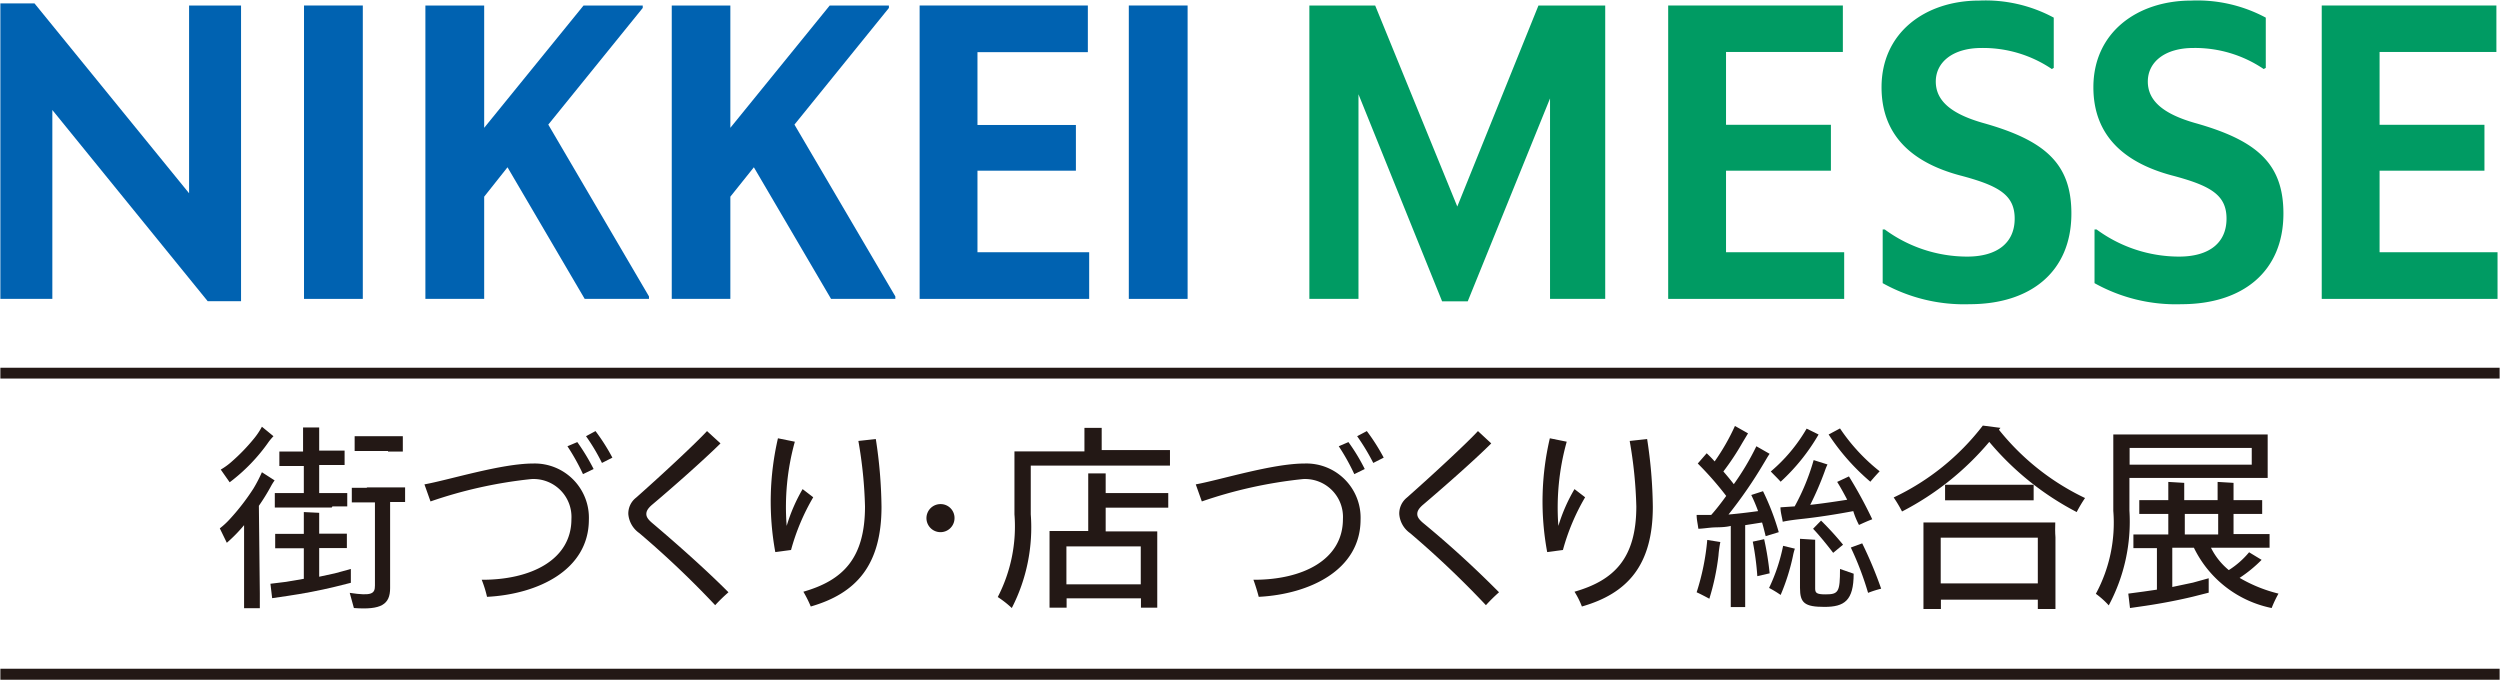
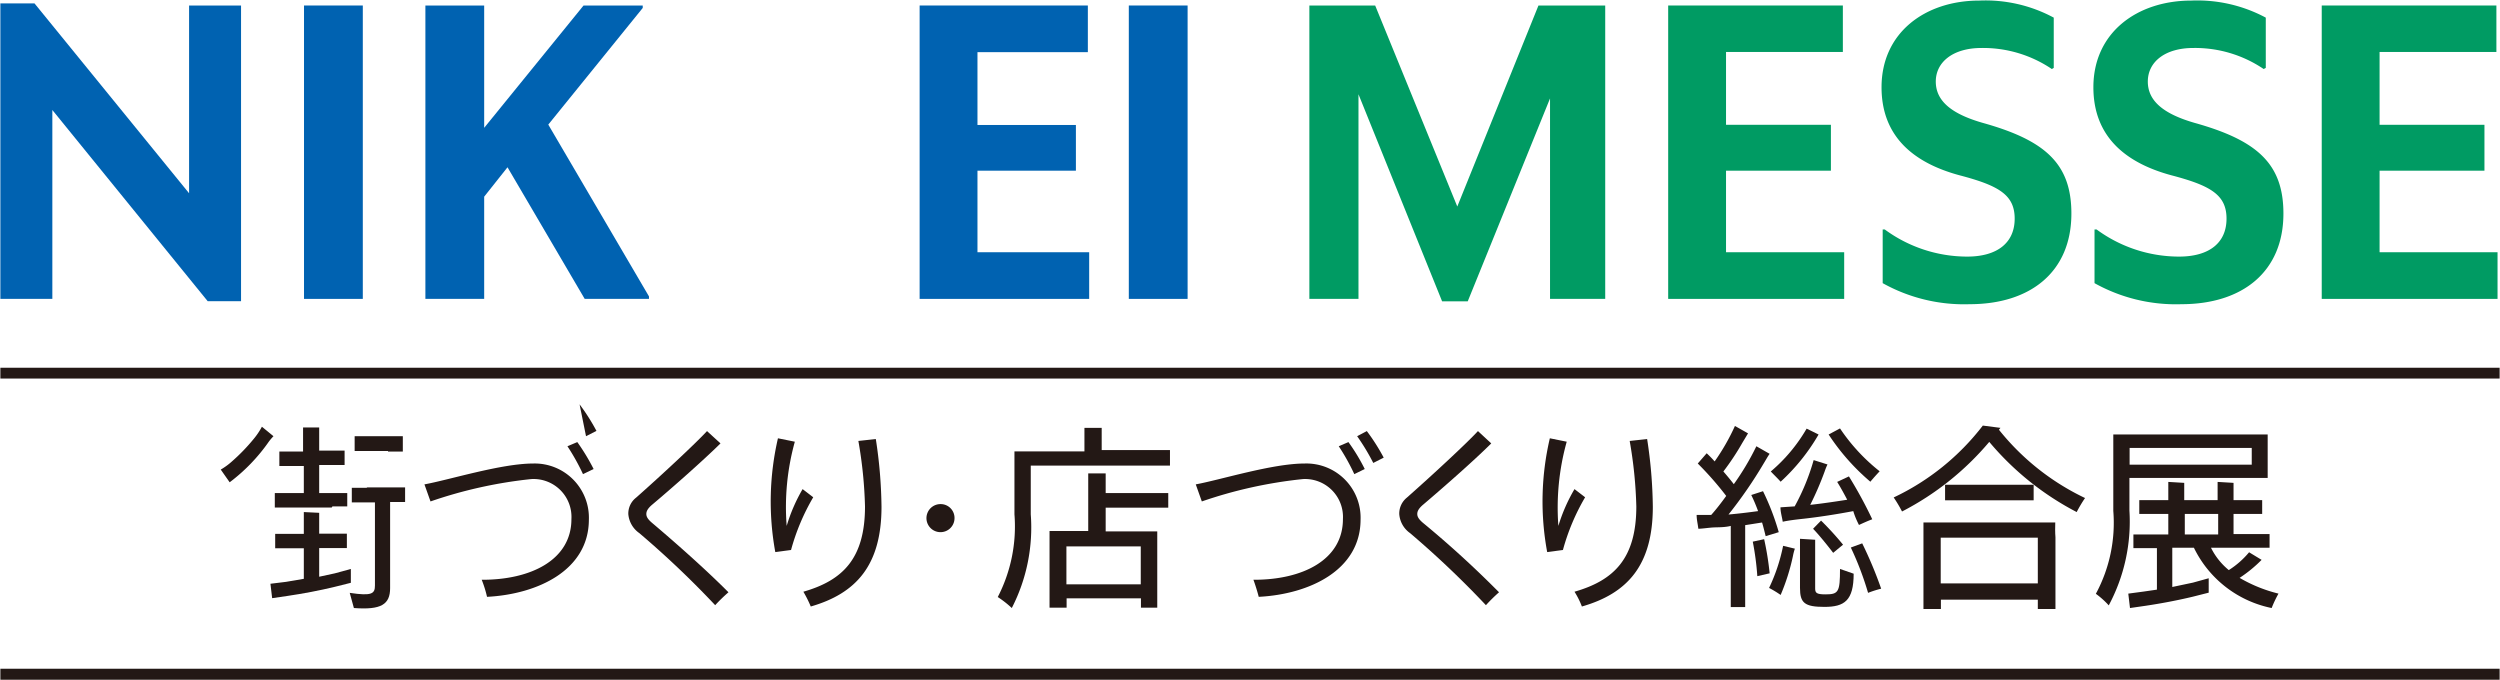
<svg xmlns="http://www.w3.org/2000/svg" width="46.49mm" height="12.64mm" viewBox="0 0 131.78 35.84">
  <defs>
    <style>.ad4feb83-40d3-4d0b-8d04-26422b400462{fill:#009b63;}.fe25d5bc-f0ac-46da-b863-e6178790b786{fill:#0062b1;}.e78f572d-f7dc-41e3-bf17-118399ba2894{fill:#231815;}</style>
  </defs>
  <title>アセット 1</title>
  <g id="f11e253f-60c5-40a9-a97f-bbf440957be3" data-name="レイヤー 2">
    <g id="b2dc0fc0-ece9-4a00-ac73-2f6372cffa08" data-name="和文ロゴ">
      <polygon class="ad4feb83-40d3-4d0b-8d04-26422b400462" points="81.1 0.29 76.82 10.89 72.49 0.29 69.02 0.29 69.02 15.76 71.61 15.76 71.61 4.97 76.02 15.89 77.37 15.89 81.71 5.19 81.71 15.76 84.62 15.76 84.62 0.29 81.1 0.29" />
      <polygon class="ad4feb83-40d3-4d0b-8d04-26422b400462" points="87.94 0.29 97.15 0.29 97.15 2.74 90.99 2.74 90.99 6.58 96.52 6.58 96.52 9 90.99 9 90.99 13.3 97.22 13.3 97.22 15.76 87.94 15.76 87.94 0.29" />
      <path class="ad4feb83-40d3-4d0b-8d04-26422b400462" d="M99.25,14.93V12.1l.11,0a7.35,7.35,0,0,0,4.34,1.43c1.62,0,2.51-.75,2.51-2s-.83-1.74-2.88-2.28c-2.54-.68-4.14-2.12-4.14-4.65,0-2.88,2.3-4.57,5.16-4.57a7.59,7.59,0,0,1,3.92.9V3.58l-.1.06a6.47,6.47,0,0,0-3.71-1.11c-1.5,0-2.41.74-2.41,1.77s.84,1.71,2.48,2.18c3.29.92,4.67,2.15,4.67,4.78,0,3.07-2.15,4.78-5.37,4.78a8.8,8.8,0,0,1-4.58-1.11" />
      <path class="ad4feb83-40d3-4d0b-8d04-26422b400462" d="M110.42,14.93V12.1l.11,0a7.35,7.35,0,0,0,4.34,1.43c1.63,0,2.51-.75,2.51-2s-.83-1.74-2.88-2.28c-2.54-.68-4.14-2.12-4.14-4.65,0-2.88,2.3-4.57,5.17-4.57a7.64,7.64,0,0,1,3.92.9V3.58l-.11.06a6.45,6.45,0,0,0-3.71-1.11c-1.5,0-2.4.74-2.4,1.77s.84,1.71,2.47,2.18c3.29.92,4.68,2.15,4.68,4.78,0,3.07-2.16,4.78-5.38,4.78a8.8,8.8,0,0,1-4.58-1.11" />
      <polygon class="ad4feb83-40d3-4d0b-8d04-26422b400462" points="122.4 0.29 131.61 0.29 131.61 2.74 125.45 2.74 125.45 6.58 130.98 6.58 130.98 9 125.45 9 125.45 13.3 131.67 13.3 131.67 15.76 122.4 15.76 122.4 0.29" />
      <polygon class="fe25d5bc-f0ac-46da-b863-e6178790b786" points="12.69 0.29 9.95 0.29 9.95 10.19 1.8 0.18 0 0.18 0 15.76 2.74 15.76 2.74 5.8 10.93 15.88 12.69 15.88 12.69 0.29" />
      <rect class="fe25d5bc-f0ac-46da-b863-e6178790b786" x="16.01" y="0.29" width="3.1" height="15.47" />
      <polygon class="fe25d5bc-f0ac-46da-b863-e6178790b786" points="28.89 6.57 33.87 0.42 33.87 0.29 30.75 0.29 25.51 6.74 25.51 0.29 22.41 0.29 22.41 15.76 25.51 15.76 25.51 10.53 25.51 10.37 26.74 8.82 30.81 15.76 34.2 15.76 34.2 15.63 28.89 6.57" />
-       <polygon class="fe25d5bc-f0ac-46da-b863-e6178790b786" points="41.87 6.57 46.85 0.42 46.85 0.29 43.73 0.29 38.49 6.74 38.49 0.29 35.4 0.29 35.4 15.76 38.49 15.76 38.49 10.53 38.49 10.37 39.73 8.82 43.8 15.76 47.19 15.76 47.19 15.63 41.87 6.57" />
      <polygon class="fe25d5bc-f0ac-46da-b863-e6178790b786" points="48.47 0.29 57.34 0.29 57.34 2.75 51.52 2.75 51.52 6.59 56.71 6.59 56.71 9 51.52 9 51.52 13.3 57.41 13.3 57.41 15.76 48.47 15.76 48.47 0.29" />
      <rect class="fe25d5bc-f0ac-46da-b863-e6178790b786" x="59.5" y="0.29" width="3.1" height="15.47" />
      <path class="e78f572d-f7dc-41e3-bf17-118399ba2894" d="M28.1,24.44c-1.69,0-4.42.86-5.74,1.1l.32.9A23.77,23.77,0,0,1,28,25.26a2,2,0,0,1,2.11,2.11c0,2.16-2.15,3.21-4.73,3.2a6,6,0,0,1,.28.9c2.7-.14,5.36-1.42,5.37-4.06A2.86,2.86,0,0,0,28.1,24.44Z" />
      <path class="e78f572d-f7dc-41e3-bf17-118399ba2894" d="M20.44,23.81h.78V23H18.68v.78h1.76Z" />
      <path class="e78f572d-f7dc-41e3-bf17-118399ba2894" d="M19.31,25.72h-.78v.77h1.22v4.38c0,.43-.15.57-1.33.39l.22.8c1.44.11,1.91-.19,1.91-1.05V26.47h.79v-.77h-2Z" />
      <path class="e78f572d-f7dc-41e3-bf17-118399ba2894" d="M17.51,26.7h.78V26H16.81V24.52h1.34v-.76H16.81v-.44c0-.23,0-.58,0-.78l-.85,0c0,.21,0,.56,0,.78v.49H14.71v.76H16V26H14.47v.76h3Z" />
      <path class="e78f572d-f7dc-41e3-bf17-118399ba2894" d="M96.23,31.34c-.47,0-.54-.08-.54-.31V29.24c0-.23,0-.58,0-.78l-.8-.05c0,.2,0,.55,0,.78V31c0,.79.24,1,1.29,1s1.54-.33,1.54-1.75L97,30C97,31.22,96.92,31.34,96.23,31.34Z" />
-       <path class="e78f572d-f7dc-41e3-bf17-118399ba2894" d="M13.63,26.67a11.06,11.06,0,0,0,.62-1,2.76,2.76,0,0,1,.21-.34l-.67-.43a7.67,7.67,0,0,1-.44.85,11.81,11.81,0,0,1-1.25,1.62,4.13,4.13,0,0,1-.53.49l.37.76a8.08,8.08,0,0,0,.91-.93c0,.39,0,.91,0,1.47v2.13c0,.23,0,.58,0,.78h.83c0-.2,0-.55,0-.78Z" />
      <path class="e78f572d-f7dc-41e3-bf17-118399ba2894" d="M92,27.69l.89-.14c.07.23.13.48.19.72l.69-.21a13.05,13.05,0,0,0-.83-2.16l-.62.2a8.35,8.35,0,0,1,.36.85c-.51.07-1,.13-1.56.18a23.66,23.66,0,0,0,1.86-2.7c.07-.11.23-.4.31-.5l-.7-.4a13.68,13.68,0,0,1-1.19,2c-.16-.21-.35-.44-.55-.67a13.35,13.35,0,0,0,1-1.51l.3-.5-.69-.39a11.37,11.37,0,0,1-1.07,1.87,5.82,5.82,0,0,0-.42-.43l-.47.54A16.8,16.8,0,0,1,91,26.15c-.26.36-.53.71-.79,1l-.77,0c0,.25.06.47.09.73.2,0,.58-.06.82-.07s.58,0,.89-.08v3.5c0,.23,0,.58,0,.78H92c0-.2,0-.55,0-.78Z" />
      <path class="e78f572d-f7dc-41e3-bf17-118399ba2894" d="M18.48,30l-.84.23-.83.18V28.9h1.46v-.76H16.81v-.32c0-.23,0-.59,0-.78L16,27c0,.2,0,.55,0,.78v.37H14.49v.76H16v1.61l-.94.16-.82.1.09.76.82-.12c.81-.12,1.67-.28,2.49-.48l.84-.21Z" />
      <path class="e78f572d-f7dc-41e3-bf17-118399ba2894" d="M14.16,23.28A3.25,3.25,0,0,1,14.4,23l-.61-.5a3.77,3.77,0,0,1-.43.64,10,10,0,0,1-1.15,1.19,3.5,3.5,0,0,1-.59.43l.47.67A9.42,9.42,0,0,0,14.16,23.28Z" />
      <path class="e78f572d-f7dc-41e3-bf17-118399ba2894" d="M29.9,23.53A11.32,11.32,0,0,1,30.72,25l.56-.27a11,11,0,0,0-.86-1.42Z" />
-       <path class="e78f572d-f7dc-41e3-bf17-118399ba2894" d="M30.88,23a10.27,10.27,0,0,1,.84,1.41l.55-.28a10.6,10.6,0,0,0-.89-1.4Z" />
+       <path class="e78f572d-f7dc-41e3-bf17-118399ba2894" d="M30.88,23l.55-.28a10.6,10.6,0,0,0-.89-1.4Z" />
      <path class="e78f572d-f7dc-41e3-bf17-118399ba2894" d="M34.35,27.56c-.22-.19-.29-.32-.29-.46s.07-.29.32-.5c.94-.79,2.65-2.29,3.59-3.22l-.71-.65c-.63.68-2.46,2.38-3.74,3.51a1.06,1.06,0,0,0-.41.87,1.36,1.36,0,0,0,.58,1,49.42,49.42,0,0,1,4,3.8,8.74,8.74,0,0,1,.7-.68C37.3,30.13,35.78,28.77,34.35,27.56Z" />
      <path class="e78f572d-f7dc-41e3-bf17-118399ba2894" d="M42.3,25.79a8.82,8.82,0,0,0-.84,1.94,12.87,12.87,0,0,1,.43-4.44L41,23.11a14.79,14.79,0,0,0-.14,6l.83-.11a11.39,11.39,0,0,1,1.17-2.78Z" />
      <path class="e78f572d-f7dc-41e3-bf17-118399ba2894" d="M45.24,23.25a23.05,23.05,0,0,1,.35,3.45c0,2.74-1.16,3.9-3.25,4.5a6.3,6.3,0,0,1,.39.78c2.39-.69,3.73-2.17,3.73-5.26a24.8,24.8,0,0,0-.3-3.57Z" />
      <path class="e78f572d-f7dc-41e3-bf17-118399ba2894" d="M68.77,24.44c-1.7,0-4.43.86-5.74,1.1l.32.9a23.77,23.77,0,0,1,5.34-1.18,2,2,0,0,1,2.1,2.11c0,2.16-2.14,3.21-4.72,3.2.07.18.22.65.28.9,2.7-.14,5.36-1.42,5.37-4.06A2.86,2.86,0,0,0,68.77,24.44Z" />
      <path class="e78f572d-f7dc-41e3-bf17-118399ba2894" d="M70.57,23.53A11.32,11.32,0,0,1,71.39,25l.55-.27a10,10,0,0,0-.86-1.42Z" />
      <path class="e78f572d-f7dc-41e3-bf17-118399ba2894" d="M71.54,23a11.47,11.47,0,0,1,.85,1.41l.55-.28a10.6,10.6,0,0,0-.89-1.4Z" />
      <path class="e78f572d-f7dc-41e3-bf17-118399ba2894" d="M75,27.56c-.22-.19-.29-.32-.29-.46s.07-.29.32-.5c.93-.79,2.65-2.29,3.58-3.22l-.7-.65c-.63.68-2.47,2.38-3.75,3.51a1.08,1.08,0,0,0-.4.87,1.35,1.35,0,0,0,.57,1,49.7,49.7,0,0,1,4,3.8,8.72,8.72,0,0,1,.69-.68A53.41,53.41,0,0,0,75,27.56Z" />
      <path class="e78f572d-f7dc-41e3-bf17-118399ba2894" d="M83,25.79a8.85,8.85,0,0,0-.85,1.94,12.9,12.9,0,0,1,.44-4.44l-.89-.18a14.61,14.61,0,0,0-.14,6l.83-.11a11.39,11.39,0,0,1,1.17-2.78Z" />
      <path class="e78f572d-f7dc-41e3-bf17-118399ba2894" d="M85.91,23.25a23.05,23.05,0,0,1,.35,3.45c0,2.74-1.17,3.9-3.26,4.5a4.37,4.37,0,0,1,.39.78c2.4-.69,3.74-2.17,3.74-5.26a24.8,24.8,0,0,0-.3-3.57Z" />
      <path class="e78f572d-f7dc-41e3-bf17-118399ba2894" d="M58.07,23.75v-.41c0-.23,0-.58,0-.78l-.91,0c0,.21,0,.56,0,.78v.46H53.47c0,.21,0,.56,0,.78v2.54a8.1,8.1,0,0,1-.88,4.36,5.26,5.26,0,0,1,.74.58,9.28,9.28,0,0,0,1-4.94V24.55h7.34v-.82H58.07Z" />
      <path class="e78f572d-f7dc-41e3-bf17-118399ba2894" d="M58.28,26v-.25c0-.23,0-.59,0-.79l-.92,0c0,.2,0,.55,0,.78V28H55.32c0,.2,0,.55,0,.78v2.48c0,.23,0,.58,0,.78h.9c0-.13,0-.31,0-.49h3.92c0,.18,0,.36,0,.49H61c0-.2,0-.55,0-.78V28.8c0-.23,0-.58,0-.78H58.28V26.77h3.3V26h-3.3Zm1.85,2.81v2H56.21v-2Z" />
      <path class="e78f572d-f7dc-41e3-bf17-118399ba2894" d="M119.55,25.2c0-.21,0-.56,0-.78v-.73c0-.22,0-.57,0-.78h-8.14c0,.21,0,.56,0,.78v3.25a7.88,7.88,0,0,1-.92,4.37,4.36,4.36,0,0,1,.68.61,9.36,9.36,0,0,0,1.09-5V25.2Zm-7.28-.7v-.88h6.44v.88Z" />
      <path class="e78f572d-f7dc-41e3-bf17-118399ba2894" d="M108.35,27.55H101.4c0,.21,0,.56,0,.78v3c0,.23,0,.58,0,.78h.92v-.49h5.11c0,.18,0,.36,0,.49h.93c0-.2,0-.55,0-.78v-3C108.34,28.11,108.34,27.76,108.35,27.55Zm-.92,3.21h-5.12V28.35h5.12Z" />
      <path class="e78f572d-f7dc-41e3-bf17-118399ba2894" d="M107.21,26.38v-.82h-4.67v.82h4.67Z" />
      <path class="e78f572d-f7dc-41e3-bf17-118399ba2894" d="M49.57,26.58a.74.74,0,1,0,.74.73A.73.73,0,0,0,49.57,26.58Z" />
      <path class="e78f572d-f7dc-41e3-bf17-118399ba2894" d="M118.07,30.47a7.11,7.11,0,0,0,1.16-.95l-.66-.4a4.58,4.58,0,0,1-1.07.94,3.56,3.56,0,0,1-.94-1.18h3.09v-.72h-1.9V27.1h1.51v-.73h-1.51v-.13c0-.23,0-.58,0-.78l-.84-.05c0,.2,0,.55,0,.78v.18h-1.76v-.13c0-.23,0-.58,0-.78l-.84-.05c0,.2,0,.55,0,.78v.18h-1.53v.73h1.53v1.08h-1.84v.72h1.24v2.19l-.69.1-.82.11.09.76.83-.12c.8-.12,1.66-.28,2.49-.48l.83-.21v-.76l-.83.23-1.09.23V28.88h1.14a5.85,5.85,0,0,0,4.1,3.18,6,6,0,0,1,.36-.76A7.69,7.69,0,0,1,118.07,30.47Zm-2.89-3.37h1.76v1.08h-1.76Z" />
      <path class="e78f572d-f7dc-41e3-bf17-118399ba2894" d="M105.38,22.66l.08-.1-.93-.12a12.83,12.83,0,0,1-4.7,3.79,6.87,6.87,0,0,1,.44.74,15,15,0,0,0,4.6-3.67A15.09,15.09,0,0,0,109.48,27a6.87,6.87,0,0,1,.44-.74A12.91,12.91,0,0,1,105.38,22.66Z" />
      <path class="e78f572d-f7dc-41e3-bf17-118399ba2894" d="M93,28.43l-.6.13a14.76,14.76,0,0,1,.24,1.82l.65-.15A15.46,15.46,0,0,0,93,28.43Z" />
      <path class="e78f572d-f7dc-41e3-bf17-118399ba2894" d="M95.58,27.88c.28.29.7.8,1.06,1.27l.52-.43A15.79,15.79,0,0,0,96,27.45Z" />
      <path class="e78f572d-f7dc-41e3-bf17-118399ba2894" d="M98,27.68c.24-.11.46-.21.7-.3a23.07,23.07,0,0,0-1.23-2.26l-.62.29c.17.27.35.6.53.94-.64.1-1.31.2-1.95.27a16.42,16.42,0,0,0,.76-1.76,3.17,3.17,0,0,1,.15-.37l-.73-.23a11.62,11.62,0,0,1-1,2.44l-.75.05c0,.25.08.5.12.76.26-.06.66-.11.93-.14.88-.09,1.95-.26,2.79-.42C97.77,27.19,97.88,27.45,98,27.68Z" />
      <path class="e78f572d-f7dc-41e3-bf17-118399ba2894" d="M97.57,28.87a16.19,16.19,0,0,1,.91,2.39,5.54,5.54,0,0,1,.69-.22,21.36,21.36,0,0,0-1-2.39Z" />
-       <path class="e78f572d-f7dc-41e3-bf17-118399ba2894" d="M89.44,31.23c.16.07.47.23.67.34a12.55,12.55,0,0,0,.48-2.26,5.93,5.93,0,0,1,.1-.73L90,28.47A12.51,12.51,0,0,1,89.44,31.23Z" />
      <path class="e78f572d-f7dc-41e3-bf17-118399ba2894" d="M93.26,31a5.85,5.85,0,0,1,.61.37,11.08,11.08,0,0,0,.65-2.06,2.66,2.66,0,0,1,.1-.38L94,28.78A9.44,9.44,0,0,1,93.26,31Z" />
      <path class="e78f572d-f7dc-41e3-bf17-118399ba2894" d="M98.6,25.4c.15-.18.31-.36.49-.55A9.88,9.88,0,0,1,97,22.59l-.6.32A11.59,11.59,0,0,0,98.6,25.4Z" />
      <path class="e78f572d-f7dc-41e3-bf17-118399ba2894" d="M93.87,25.4a10.49,10.49,0,0,0,2-2.49l-.63-.31a8.59,8.59,0,0,1-1.89,2.26C93.53,25.05,93.71,25.22,93.87,25.4Z" />
      <polyline class="e78f572d-f7dc-41e3-bf17-118399ba2894" points="131.78 19.39 0 19.39 0 19.96 131.78 19.96" />
      <polyline class="e78f572d-f7dc-41e3-bf17-118399ba2894" points="131.78 35.26 0 35.26 0 35.84 131.78 35.84" />
    </g>
  </g>
</svg>